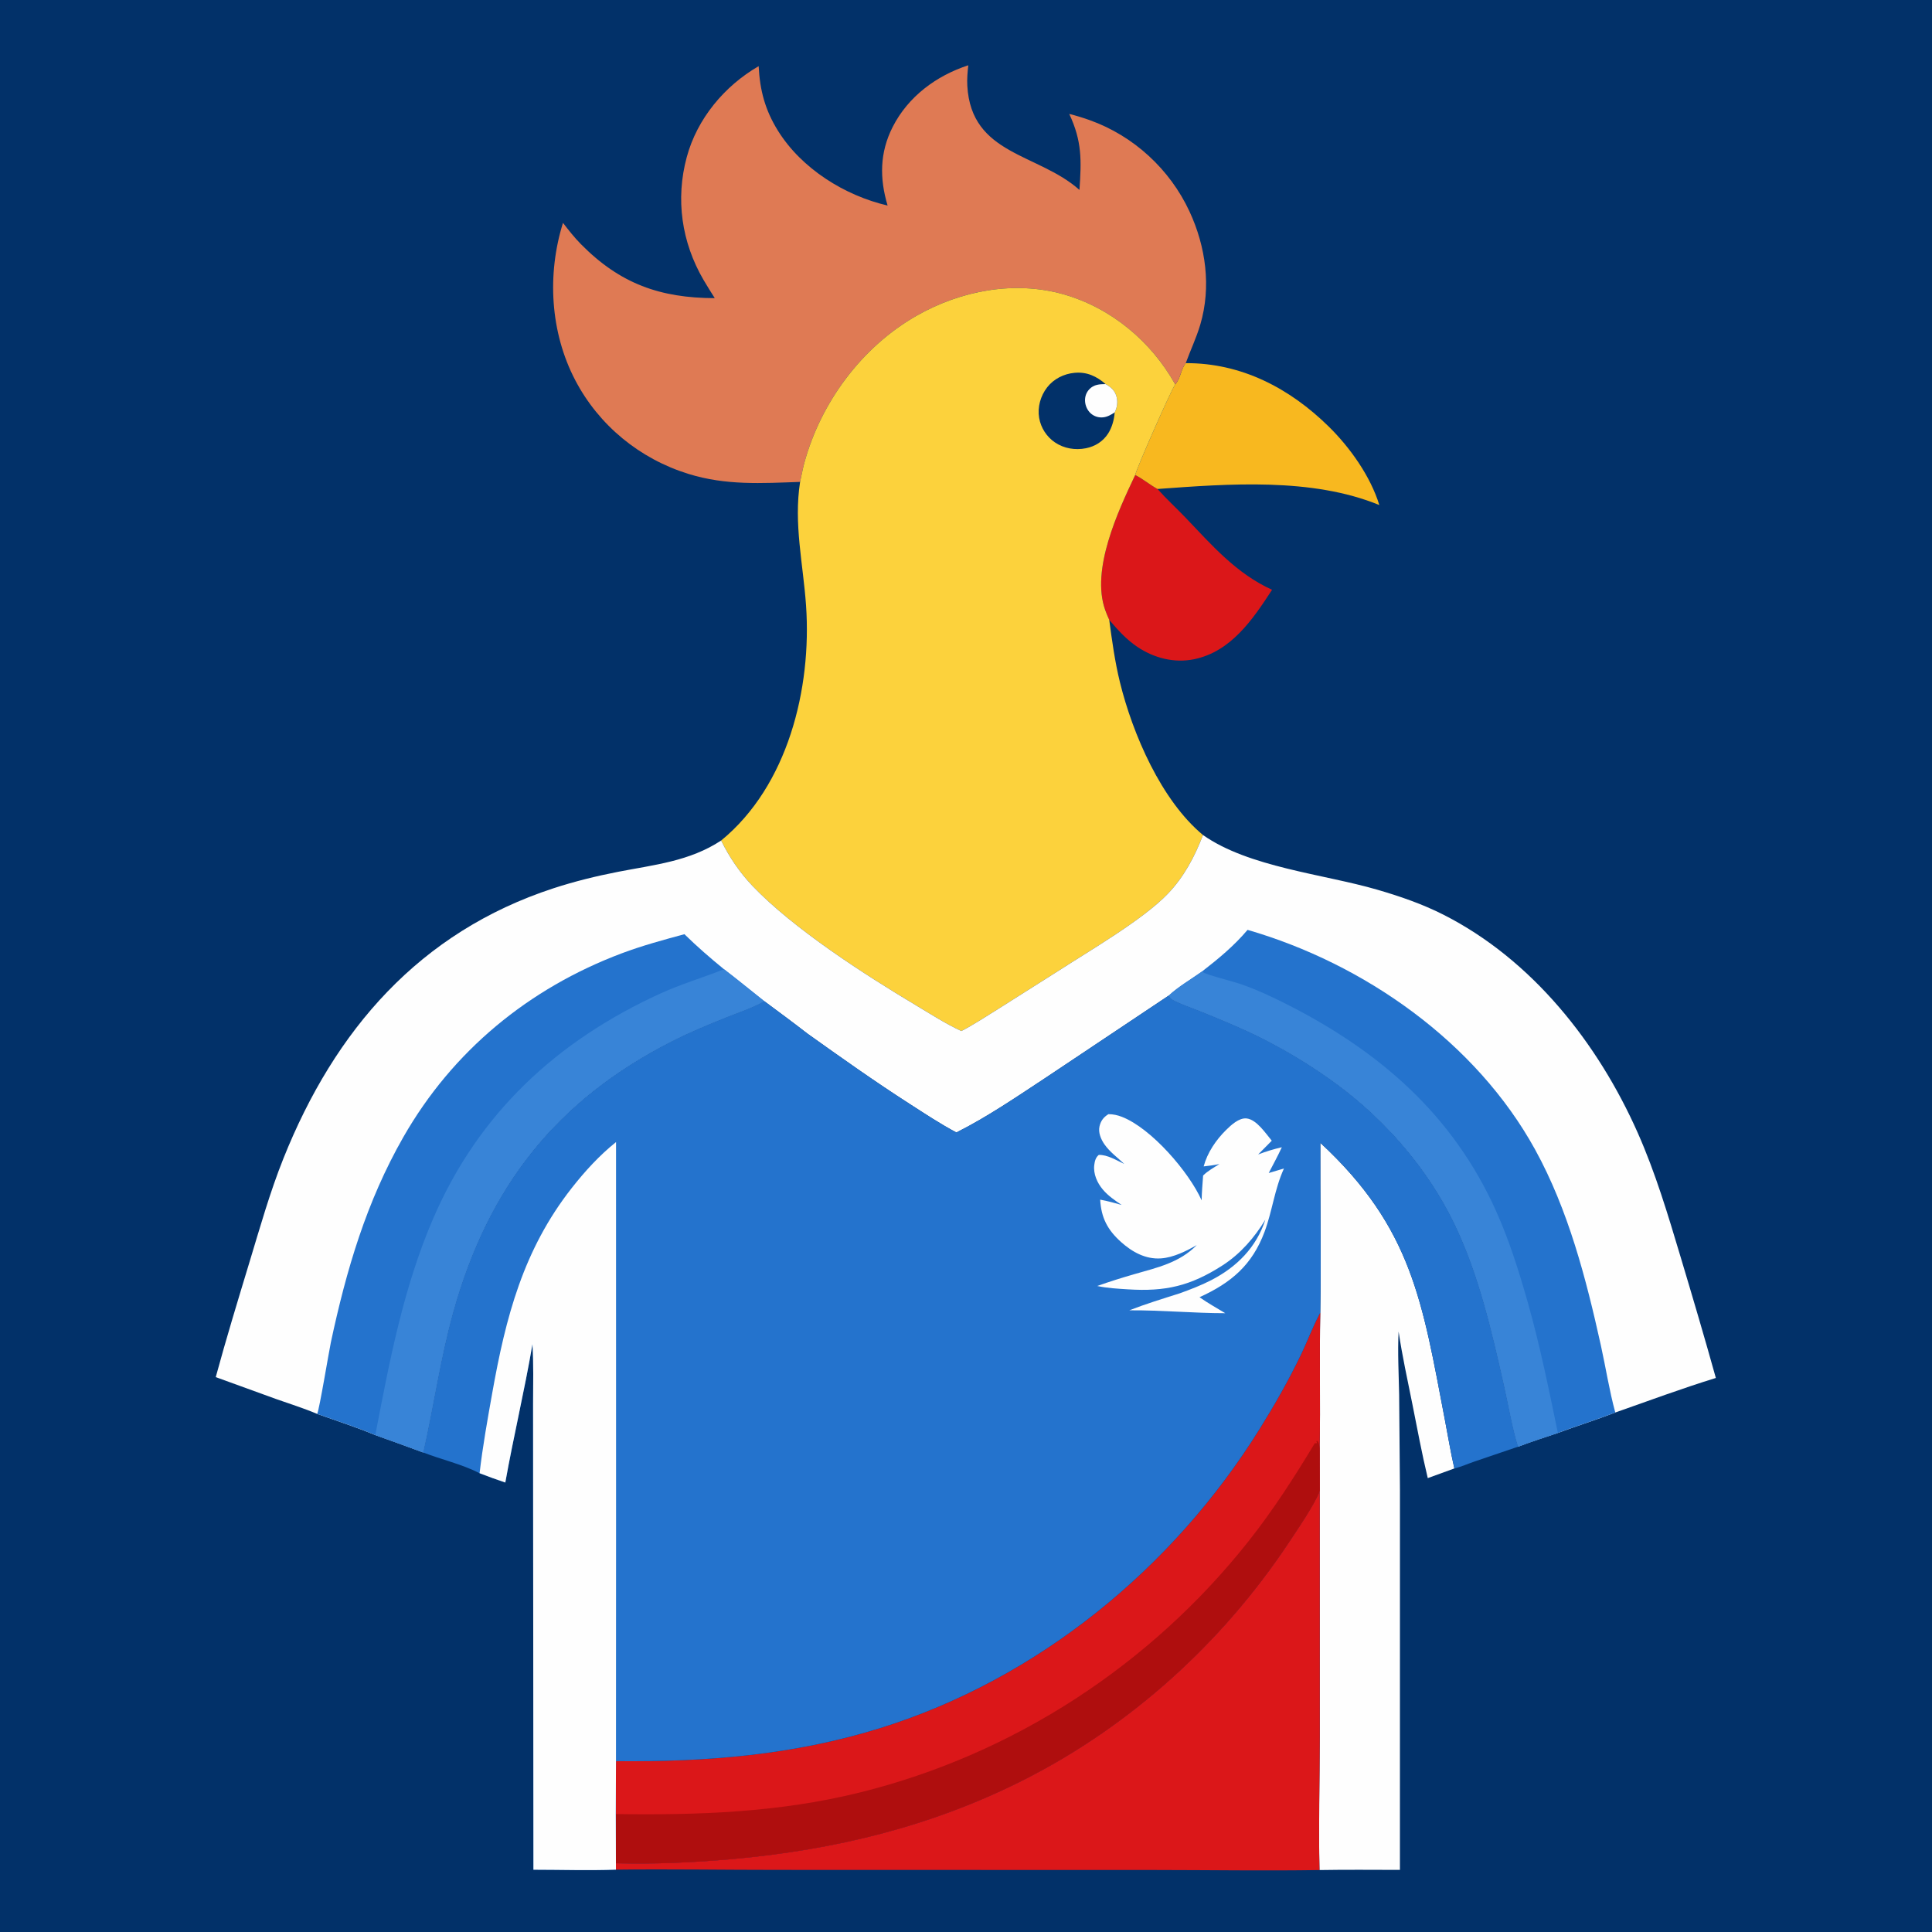
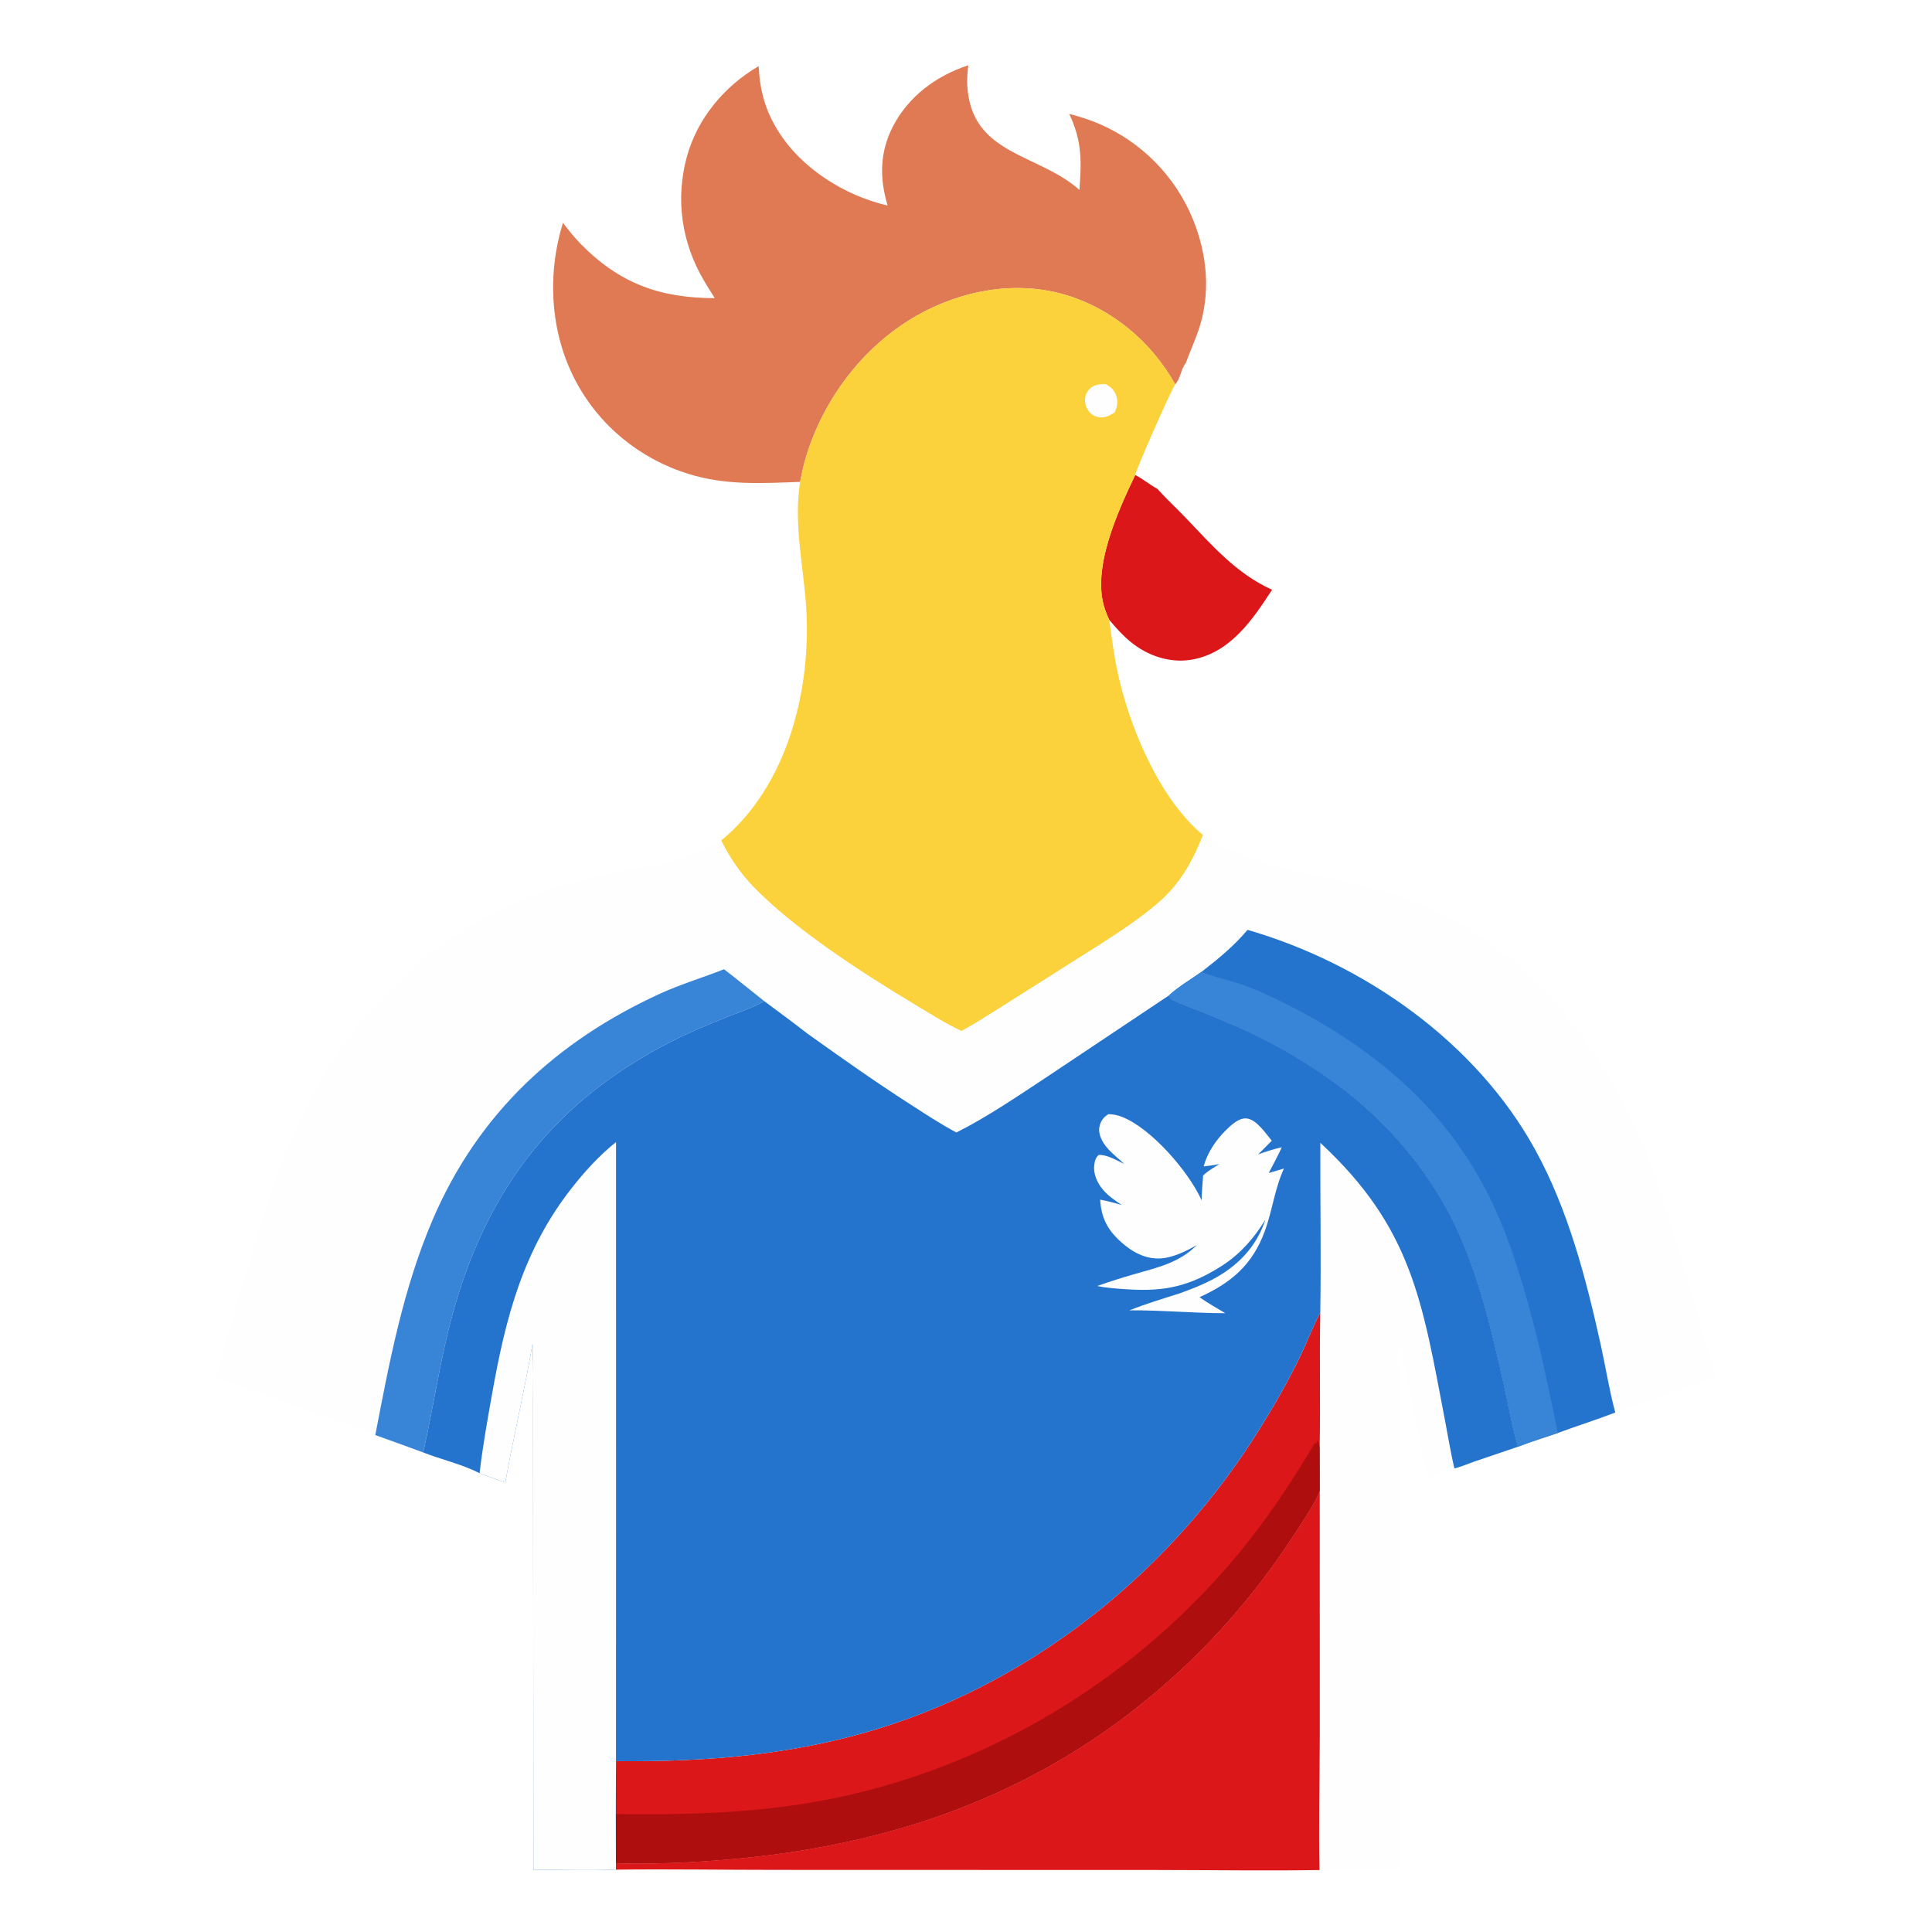
<svg xmlns="http://www.w3.org/2000/svg" version="1.1" style="display: block;" viewBox="0 0 2048 2048" width="1024" height="1024">
-   <path transform="translate(0,0)" fill="rgb(2,49,105)" d="M 0 0 L 2048 0 L 2048 2048 L 0 2048 L 0 0 z" />
  <path transform="translate(0,0)" fill="rgb(219,23,25)" d="M 1203.36 503.514 C 1211.75 507.787 1218.86 513.858 1227.01 518.345 C 1236.29 528.807 1246.76 538.32 1256.44 548.437 C 1284.67 577.931 1310.46 607.988 1348.44 625.183 C 1328.03 656.552 1305.02 690.749 1265.69 698.829 C 1244.7 703.139 1223.18 697.522 1205.59 685.691 C 1193.88 677.806 1184.89 667.744 1175.82 657.072 C 1174.21 653.645 1172.77 650.127 1171.51 646.556 C 1156.33 603.713 1184.97 542.25 1203.36 503.514 z" />
-   <path transform="translate(0,0)" fill="rgb(248,184,31)" d="M 1256.94 384.958 C 1315.93 384.678 1367.11 411.486 1408.63 452.293 C 1431.1 474.379 1452.84 505.012 1462.14 535.379 C 1390.49 505.993 1302.3 512.874 1227.01 518.345 C 1218.86 513.858 1211.75 507.787 1203.36 503.514 C 1204.75 496.617 1240.77 414.95 1245.75 407.465 C 1251.62 401.181 1251.64 391.357 1256.94 384.958 z" />
  <path transform="translate(0,0)" fill="rgb(254,254,254)" d="M 1399.6 1211.45 C 1497.24 1301.92 1507.81 1380.75 1531.53 1504.5 C 1534.86 1521.85 1537.72 1539.39 1541.68 1556.61 L 1513.49 1566.86 C 1507.22 1540.83 1502.37 1514.42 1497.12 1488.17 C 1492.01 1462.63 1486.41 1437.3 1482.58 1411.51 C 1481.46 1433.79 1482.75 1456.42 1483.16 1478.72 L 1484.01 1579.73 L 1483.98 1982.16 C 1455.57 1982.14 1427.12 1981.82 1398.71 1982.33 C 1397.69 1935.23 1398.93 1887.9 1399.02 1840.78 L 1398.99 1580.25 L 1398.91 1535.41 C 1399.79 1487.46 1398.58 1439.45 1399.54 1391.47 C 1400.55 1331.46 1399.4 1271.45 1399.6 1211.45 z" />
  <path transform="translate(0,0)" fill="rgb(219,23,25)" d="M 1398.99 1580.25 L 1399.02 1840.78 C 1398.93 1887.9 1397.69 1935.23 1398.71 1982.33 C 1341.06 1983.24 1283.15 1982.31 1225.48 1982.27 L 825.698 1982.16 C 768.115 1982.18 710.49 1981.19 652.915 1981.9 L 652.902 1975.12 C 693.943 1976.23 735.741 1974.32 776.608 1970.66 C 884.305 1961.02 986.726 1936.28 1083.68 1887.52 C 1197.85 1830.1 1295.66 1741.46 1366.21 1635.14 C 1374.32 1622.92 1394.76 1593.01 1398.99 1580.25 z" />
  <path transform="translate(0,0)" fill="rgb(219,23,25)" d="M 1399.54 1391.47 C 1398.58 1439.45 1399.79 1487.46 1398.91 1535.41 L 1398.99 1580.25 C 1394.76 1593.01 1374.32 1622.92 1366.21 1635.14 C 1295.66 1741.46 1197.85 1830.1 1083.68 1887.52 C 986.726 1936.28 884.305 1961.02 776.608 1970.66 C 735.741 1974.32 693.943 1976.23 652.902 1975.12 L 652.738 1922.99 L 652.972 1866.89 C 748.687 1867.84 841.11 1860.5 932.954 1831.87 C 1100.23 1779.74 1243.19 1662.71 1335.35 1514.61 C 1351.03 1489.4 1365.69 1463.74 1378.6 1437.01 C 1385.69 1422.33 1391.46 1406.67 1399.09 1392.32 L 1399.54 1391.47 z" />
  <path transform="translate(0,0)" fill="rgb(175,14,14)" d="M 652.738 1922.99 C 740.492 1924.2 825.88 1921.32 911.506 1900.1 C 1074.23 1859.77 1219.39 1765.25 1323.41 1633.89 C 1349.62 1600.79 1371.97 1565.96 1393.75 1529.86 L 1395.68 1529.98 L 1395.97 1528.99 L 1395.31 1527.83 L 1396.5 1527.33 C 1398.46 1529.64 1398.5 1532.53 1398.91 1535.41 L 1398.99 1580.25 C 1394.76 1593.01 1374.32 1622.92 1366.21 1635.14 C 1295.66 1741.46 1197.85 1830.1 1083.68 1887.52 C 986.726 1936.28 884.305 1961.02 776.608 1970.66 C 735.741 1974.32 693.943 1976.23 652.902 1975.12 L 652.738 1922.99 z" />
  <path transform="translate(0,0)" fill="rgb(223,122,84)" d="M 940.901 217.889 C 932.284 189.101 932.471 161.786 946.246 134.637 C 962.592 102.42 992.489 80.236 1026.44 69.194 C 1025.62 76.471 1024.97 83.657 1025.39 90.986 C 1029.59 164.611 1100.56 162.303 1144.26 201.332 C 1146.43 170.082 1147.06 149.646 1133.43 120.775 C 1140.77 122.575 1148.11 124.84 1155.22 127.389 C 1201.74 144.05 1240.13 179.41 1260.92 224.177 C 1278.26 261.522 1284.11 304.156 1272.39 343.991 C 1268.24 358.07 1261.93 371.201 1256.94 384.958 C 1251.64 391.357 1251.62 401.181 1245.75 407.465 C 1220.42 361.965 1177.76 326.284 1127.43 312.006 C 1075.25 297.205 1018.61 308.043 972.026 334.46 C 913.651 367.565 870.043 426.535 852.548 490.937 C 850.76 497.521 849.639 504.197 848.134 510.838 C 807.306 512.25 769.746 514.727 729.845 502.381 C 678.208 486.402 634.863 450.997 609.794 403.057 C 583.188 352.179 579.77 290.809 596.779 236.244 C 602.785 244.045 608.89 251.808 615.813 258.825 C 657.153 300.728 699.685 315.903 757.678 316.053 C 753.635 309.628 749.555 303.208 745.732 296.648 C 722.497 256.768 715.922 211.196 727.991 166.527 C 738.995 125.798 767.951 91.112 804.203 70.144 C 805.532 95.778 810.992 116.613 824.693 138.621 C 849.656 178.721 895.335 207.302 940.901 217.889 z" />
  <path transform="translate(0,0)" fill="rgb(252,210,60)" d="M 848.134 510.838 C 849.639 504.197 850.76 497.521 852.548 490.937 C 870.043 426.535 913.651 367.565 972.026 334.46 C 1018.61 308.043 1075.25 297.205 1127.43 312.006 C 1177.76 326.284 1220.42 361.965 1245.75 407.465 C 1240.77 414.95 1204.75 496.617 1203.36 503.514 C 1184.97 542.25 1156.33 603.713 1171.51 646.556 C 1172.77 650.127 1174.21 653.645 1175.82 657.072 C 1178.8 679.235 1181.81 701.31 1187.14 723.052 C 1200.68 778.219 1231.07 848.545 1275.23 885.165 C 1266.45 908.047 1255.11 929.487 1238.05 947.329 C 1211.8 974.782 1155.97 1007.16 1122.18 1029 L 1056.84 1070.36 C 1044.43 1078.06 1032.06 1086.24 1019.08 1092.95 C 1002.29 1085.18 986.382 1074.86 970.495 1065.37 C 916.499 1033.12 840.518 984.172 797.489 938.895 C 784.179 924.889 772.901 908.371 764.468 890.963 C 835.14 833.089 860.561 729.895 854.451 641.924 C 851.38 597.706 841.213 555.38 848.134 510.838 z" />
-   <path transform="translate(0,0)" fill="rgb(2,49,105)" d="M 1181.6 437.183 C 1181.08 444.819 1178.75 453.183 1174.61 459.623 C 1169.23 467.999 1160.78 473.247 1151.09 475.171 C 1139.72 477.426 1127.83 475.453 1118.19 468.902 C 1109.43 462.954 1103.34 453.46 1101.55 443.034 C 1099.61 431.656 1102.97 419.706 1110.01 410.623 C 1116.98 401.631 1127.73 396.265 1138.98 395.213 C 1152.09 393.987 1162.33 398.769 1172.02 407.169 C 1177.84 410.45 1182.01 414.167 1183.69 420.885 C 1185.05 426.332 1184.17 432.239 1181.6 437.183 z" />
  <path transform="translate(0,0)" fill="rgb(254,254,254)" d="M 1172.02 407.169 C 1177.84 410.45 1182.01 414.167 1183.69 420.885 C 1185.05 426.332 1184.17 432.239 1181.6 437.183 C 1177.66 439.691 1173.96 441.951 1169.2 442.41 C 1164.66 442.849 1160.16 441.496 1156.65 438.563 C 1152.73 435.285 1150.38 430.079 1150.18 425.006 C 1150 420.273 1151.54 415.906 1154.85 412.492 C 1159.65 407.548 1165.51 407.2 1172.02 407.169 z" />
  <path transform="translate(0,0)" fill="rgb(254,254,254)" d="M 1019.08 1092.95 C 1032.06 1086.24 1044.43 1078.06 1056.84 1070.36 L 1122.18 1029 C 1155.97 1007.16 1211.8 974.782 1238.05 947.329 C 1255.11 929.487 1266.45 908.047 1275.23 885.165 C 1323.78 919.335 1402.78 926.502 1459.79 943.063 C 1483.73 950.018 1507.64 958.241 1529.92 969.52 C 1624.05 1017.18 1693.88 1105.74 1736.02 1200.73 C 1754.96 1243.41 1768.15 1287.85 1781.52 1332.47 C 1794.3 1375.13 1806.94 1417.79 1818.87 1460.7 C 1783.05 1471.75 1747.65 1484.89 1712.28 1497.32 C 1692.2 1505.09 1671.59 1511.49 1651.41 1519 C 1637.38 1523.77 1623.1 1528.21 1609.28 1533.55 C 1602.96 1512.88 1599.35 1490.78 1594.61 1469.66 C 1581.51 1411.39 1567.8 1351.16 1541.73 1297.12 C 1513.86 1239.37 1469.27 1187.85 1417.85 1149.79 C 1392.52 1131.05 1365.3 1114.47 1337.18 1100.29 C 1316.3 1089.77 1294.46 1080.91 1272.82 1072.1 C 1263.19 1068.18 1252.39 1064.75 1243.23 1059.91 C 1241.08 1058.78 1240.18 1057.33 1239.01 1055.28 L 1109.94 1141.47 C 1078.9 1161.88 1047.06 1183.8 1013.81 1200.48 C 996.594 1191.33 980.297 1180.51 963.911 1169.97 C 926.979 1146.24 891.563 1121.09 855.852 1095.62 C 840.795 1083.89 825.4 1072.59 810.075 1061.21 C 809.795 1061.37 809.516 1061.54 809.233 1061.7 C 797.468 1068.45 783.581 1072.93 770.958 1077.96 C 751.008 1085.9 731.264 1094.08 712.105 1103.82 C 589.341 1166.23 517.437 1258.17 480.474 1390.56 C 466.716 1439.84 459.849 1489.98 448.587 1539.67 C 431.694 1533.47 414.827 1527.19 397.84 1521.25 C 377.75 1512.87 356.735 1506.09 336.213 1498.81 C 322.146 1492.81 307.184 1488.17 292.752 1483.05 L 228.696 1459.8 C 239.809 1418.89 252.206 1378.32 264.507 1337.75 C 275.656 1300.98 286.133 1263.79 300.404 1228.1 C 354.798 1092.03 444.652 988.044 586.792 941.59 C 609.031 934.322 632.242 928.636 655.194 924.159 C 693.529 916.682 730.97 913.045 764.468 890.963 C 772.901 908.371 784.179 924.889 797.489 938.895 C 840.518 984.172 916.499 1033.12 970.495 1065.37 C 986.382 1074.86 1002.29 1085.18 1019.08 1092.95 z" />
  <path transform="translate(0,0)" fill="rgb(36,115,205)" d="M 1322.47 985.695 C 1446.21 1021.59 1564.53 1104.56 1627.29 1218.61 C 1662.48 1282.57 1681.27 1355.18 1696.95 1426.01 C 1702.19 1449.67 1705.9 1473.96 1712.28 1497.32 C 1692.2 1505.09 1671.59 1511.49 1651.41 1519 C 1637.38 1523.77 1623.1 1528.21 1609.28 1533.55 C 1602.96 1512.88 1599.35 1490.78 1594.61 1469.66 C 1581.51 1411.39 1567.8 1351.16 1541.73 1297.12 C 1513.86 1239.37 1469.27 1187.85 1417.85 1149.79 C 1392.52 1131.05 1365.3 1114.47 1337.18 1100.29 C 1316.3 1089.77 1294.46 1080.91 1272.82 1072.1 C 1263.19 1068.18 1252.39 1064.75 1243.23 1059.91 C 1241.08 1058.78 1240.18 1057.33 1239.01 1055.28 C 1249.02 1045.92 1262.88 1037.92 1274.11 1029.89 C 1291.68 1016.22 1308.03 1002.81 1322.47 985.695 z" />
  <path transform="translate(0,0)" fill="rgb(56,132,215)" d="M 1274.11 1029.89 C 1274.52 1030.14 1274.92 1030.4 1275.33 1030.65 C 1280.57 1033.78 1307.46 1040.51 1315.42 1043.25 C 1332.01 1048.94 1348.25 1056.59 1363.89 1064.5 C 1462.36 1114.35 1540.02 1181.59 1585.9 1283.75 C 1599.92 1314.99 1610.06 1347.39 1619.41 1380.26 C 1632.41 1425.96 1641.78 1472.5 1651.41 1519 C 1637.38 1523.77 1623.1 1528.21 1609.28 1533.55 C 1602.96 1512.88 1599.35 1490.78 1594.61 1469.66 C 1581.51 1411.39 1567.8 1351.16 1541.73 1297.12 C 1513.86 1239.37 1469.27 1187.85 1417.85 1149.79 C 1392.52 1131.05 1365.3 1114.47 1337.18 1100.29 C 1316.3 1089.77 1294.46 1080.91 1272.82 1072.1 C 1263.19 1068.18 1252.39 1064.75 1243.23 1059.91 C 1241.08 1058.78 1240.18 1057.33 1239.01 1055.28 C 1249.02 1045.92 1262.88 1037.92 1274.11 1029.89 z" />
-   <path transform="translate(0,0)" fill="rgb(36,115,205)" d="M 725.507 990.277 C 738.937 1003.41 752.914 1015.57 767.476 1027.44 C 781.873 1038.46 795.858 1049.96 810.075 1061.21 C 809.795 1061.37 809.516 1061.54 809.233 1061.7 C 797.468 1068.45 783.581 1072.93 770.958 1077.96 C 751.008 1085.9 731.264 1094.08 712.105 1103.82 C 589.341 1166.23 517.437 1258.17 480.474 1390.56 C 466.716 1439.84 459.849 1489.98 448.587 1539.67 C 431.694 1533.47 414.827 1527.19 397.84 1521.25 C 377.75 1512.87 356.735 1506.09 336.213 1498.81 C 338.48 1494.52 348.717 1432.32 350.761 1422.77 C 367.176 1346.06 388.393 1273.96 427.51 1205.45 C 479.788 1113.88 560.745 1047.54 659.074 1010.56 C 680.753 1002.41 703.181 996.356 725.507 990.277 z" />
  <path transform="translate(0,0)" fill="rgb(56,132,215)" d="M 767.476 1027.44 C 781.873 1038.46 795.858 1049.96 810.075 1061.21 C 809.795 1061.37 809.516 1061.54 809.233 1061.7 C 797.468 1068.45 783.581 1072.93 770.958 1077.96 C 751.008 1085.9 731.264 1094.08 712.105 1103.82 C 589.341 1166.23 517.437 1258.17 480.474 1390.56 C 466.716 1439.84 459.849 1489.98 448.587 1539.67 C 431.694 1533.47 414.827 1527.19 397.84 1521.25 C 412.832 1443.12 427.549 1364.99 459.26 1291.53 C 507.414 1179.98 590.316 1103.28 700.148 1053.12 C 721.969 1043.16 745.188 1036.3 767.476 1027.44 z" />
  <path transform="translate(0,0)" fill="rgb(36,115,205)" d="M 1239.01 1055.28 C 1240.18 1057.33 1241.08 1058.78 1243.23 1059.91 C 1252.39 1064.75 1263.19 1068.18 1272.82 1072.1 C 1294.46 1080.91 1316.3 1089.77 1337.18 1100.29 C 1365.3 1114.47 1392.52 1131.05 1417.85 1149.79 C 1469.27 1187.85 1513.86 1239.37 1541.73 1297.12 C 1567.8 1351.16 1581.51 1411.39 1594.61 1469.66 C 1599.35 1490.78 1602.96 1512.88 1609.28 1533.55 L 1562.93 1549.31 C 1556.03 1551.67 1548.72 1554.96 1541.68 1556.61 C 1537.72 1539.39 1534.86 1521.85 1531.53 1504.5 C 1507.81 1380.75 1497.24 1301.92 1399.6 1211.45 C 1399.4 1271.45 1400.55 1331.46 1399.54 1391.47 L 1399.09 1392.32 C 1391.46 1406.67 1385.69 1422.33 1378.6 1437.01 C 1365.69 1463.74 1351.03 1489.4 1335.35 1514.61 C 1243.19 1662.71 1100.23 1779.74 932.954 1831.87 C 841.11 1860.5 748.687 1867.84 652.972 1866.89 L 652.738 1922.99 L 652.902 1975.12 L 652.915 1981.9 C 623.899 1982.95 594.52 1981.98 565.466 1981.97 L 565.143 1597.02 L 565.094 1488.16 C 565.103 1467.13 565.735 1445.87 564.426 1424.88 C 556.06 1473.91 544.403 1522.54 535.641 1571.54 C 526.486 1568.4 517.39 1565.21 508.385 1561.66 C 490.013 1552.19 467.951 1547.23 448.587 1539.67 C 459.849 1489.98 466.716 1439.84 480.474 1390.56 C 517.437 1258.17 589.341 1166.23 712.105 1103.82 C 731.264 1094.08 751.008 1085.9 770.958 1077.96 C 783.581 1072.93 797.468 1068.45 809.233 1061.7 C 809.516 1061.54 809.795 1061.37 810.075 1061.21 C 825.4 1072.59 840.795 1083.89 855.852 1095.62 C 891.563 1121.09 926.979 1146.24 963.911 1169.97 C 980.297 1180.51 996.594 1191.33 1013.81 1200.48 C 1047.06 1183.8 1078.9 1161.88 1109.94 1141.47 L 1239.01 1055.28 z" />
  <path transform="translate(0,0)" fill="rgb(254,254,254)" d="M 1174.98 1181.06 C 1180.05 1181.1 1184.53 1182.05 1189.26 1183.89 C 1220.5 1196.03 1260.33 1242.31 1273.79 1272.41 C 1273.94 1263.64 1274.73 1254.86 1275.35 1246.12 C 1280.31 1241.17 1286.73 1237.66 1292.65 1233.96 C 1287.07 1235.09 1281.58 1235.84 1275.93 1236.44 C 1279.88 1221.76 1289.07 1208.28 1299.84 1197.7 C 1305.1 1192.54 1313.3 1184.91 1321.19 1185.57 C 1331.89 1186.47 1341.7 1201.49 1348.13 1209.19 L 1333.7 1223.78 C 1341.99 1220.59 1350.11 1218.14 1358.78 1216.12 C 1354.56 1225.38 1349.58 1234.39 1344.91 1243.44 L 1361.04 1238.65 C 1351.04 1260.59 1348.75 1283.61 1340.44 1305.87 C 1327.29 1341.06 1305.03 1359.87 1271.54 1375.1 C 1280.16 1381.26 1289.78 1386.51 1298.83 1392.04 C 1264.88 1392.04 1231.03 1388.74 1197.1 1388.99 C 1214.52 1382.21 1232.43 1376.72 1250.24 1371.09 C 1261.68 1366.98 1273.12 1362.59 1283.95 1357.02 C 1311.07 1343.08 1331.84 1322.25 1341.33 1292.89 C 1329.84 1311.89 1314.86 1329.16 1296.08 1341.26 C 1261.96 1363.23 1235.46 1369.28 1195.7 1366.76 C 1184.87 1366.07 1173.76 1365.5 1163.14 1363.21 C 1176.23 1358.52 1189.53 1354.38 1202.89 1350.54 C 1227.2 1343.55 1250.35 1338.47 1268.63 1319.83 C 1257.48 1326.26 1243.79 1333.02 1230.74 1333.94 C 1214.35 1335.09 1200.12 1327.13 1188.3 1316.53 C 1174.07 1303.77 1167.3 1290.91 1166.24 1271.68 C 1173.98 1273.09 1181.44 1275.16 1189 1277.3 C 1181.81 1272.48 1174.7 1267.64 1169.05 1260.97 C 1163.07 1253.9 1158.8 1244.34 1159.97 1234.92 C 1160.47 1230.8 1161.48 1226.95 1164.71 1224.29 C 1173.67 1223.84 1183.78 1230.11 1191.77 1233.85 C 1184.64 1227.01 1176.46 1221.22 1170.74 1213.02 C 1167.05 1207.73 1163.99 1200.49 1165.53 1193.95 C 1166.92 1188.02 1169.87 1184.22 1174.98 1181.06 z" />
  <path transform="translate(0,0)" fill="rgb(254,254,254)" d="M 653.025 1210.63 L 653.06 1608.51 L 652.972 1866.89 L 652.738 1922.99 L 652.902 1975.12 L 652.915 1981.9 C 623.899 1982.95 594.52 1981.98 565.466 1981.97 L 565.143 1597.02 L 565.094 1488.16 C 565.103 1467.13 565.735 1445.87 564.426 1424.88 C 556.06 1473.91 544.403 1522.54 535.641 1571.54 C 526.486 1568.4 517.39 1565.21 508.385 1561.66 C 511.669 1533.24 516.752 1505 521.762 1476.85 C 536.1 1396.27 554.614 1324.89 606.102 1259.31 C 620.073 1241.52 635.338 1224.81 653.025 1210.63 z" />
</svg>